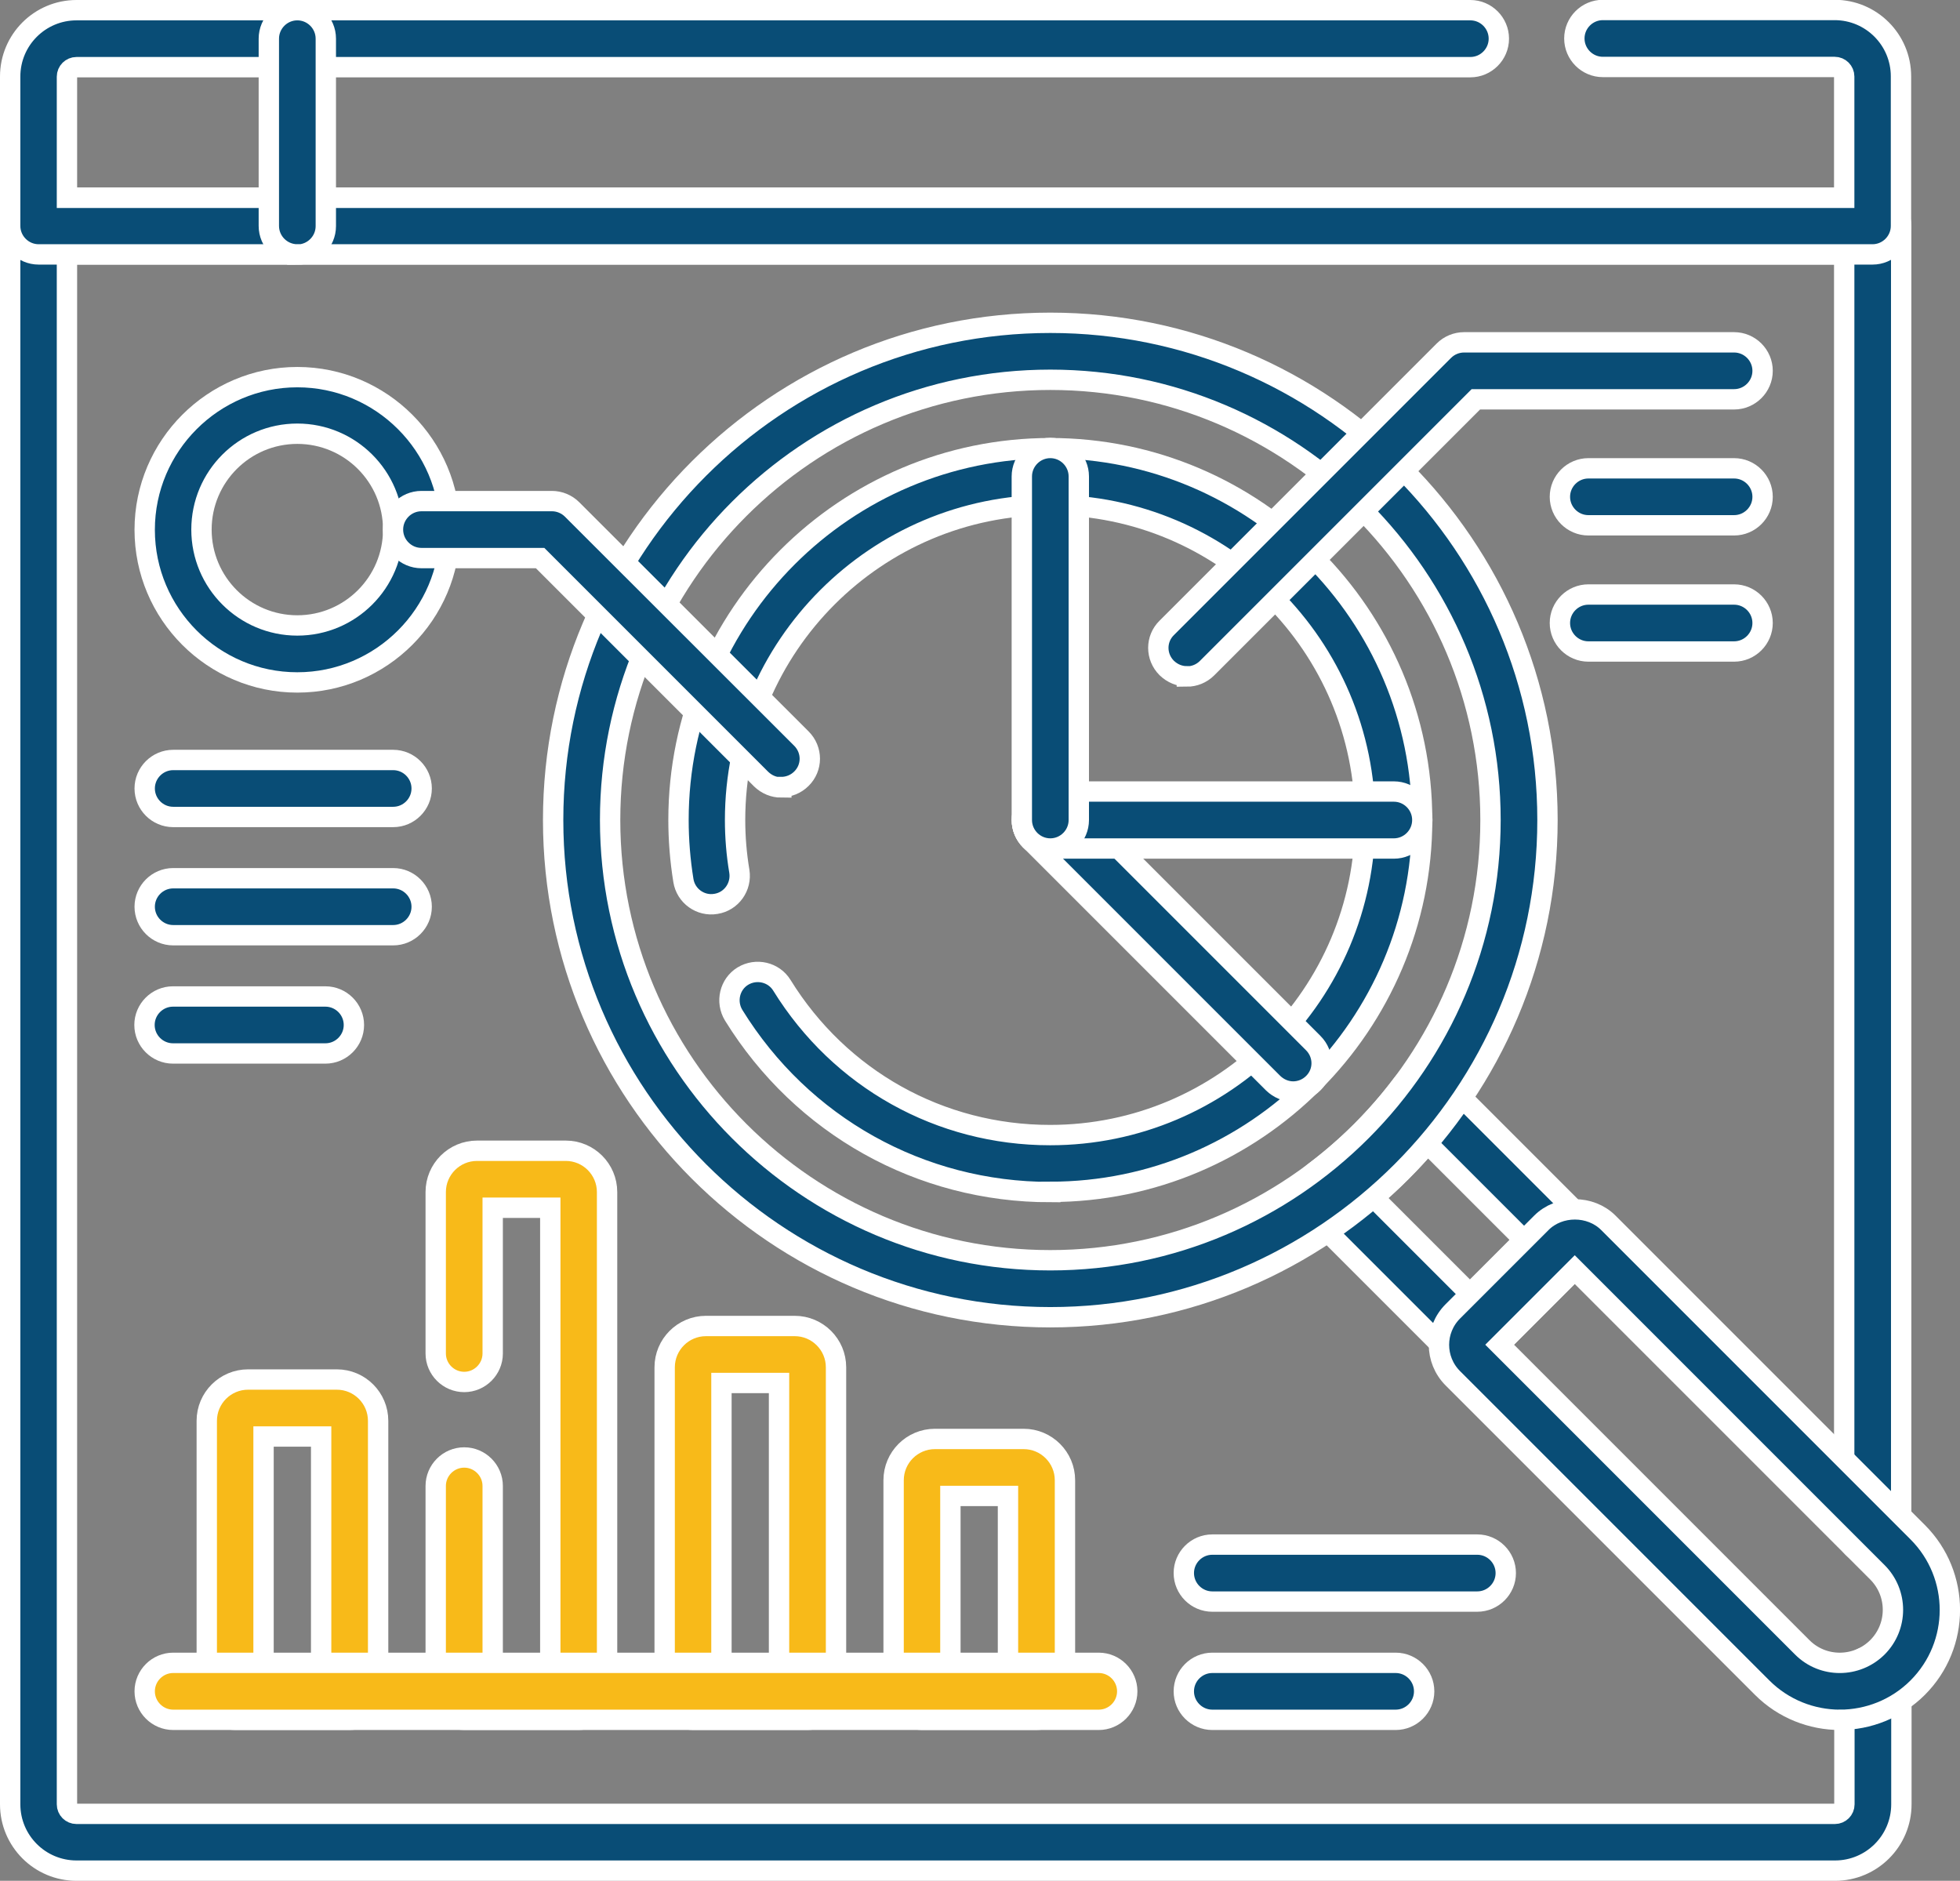
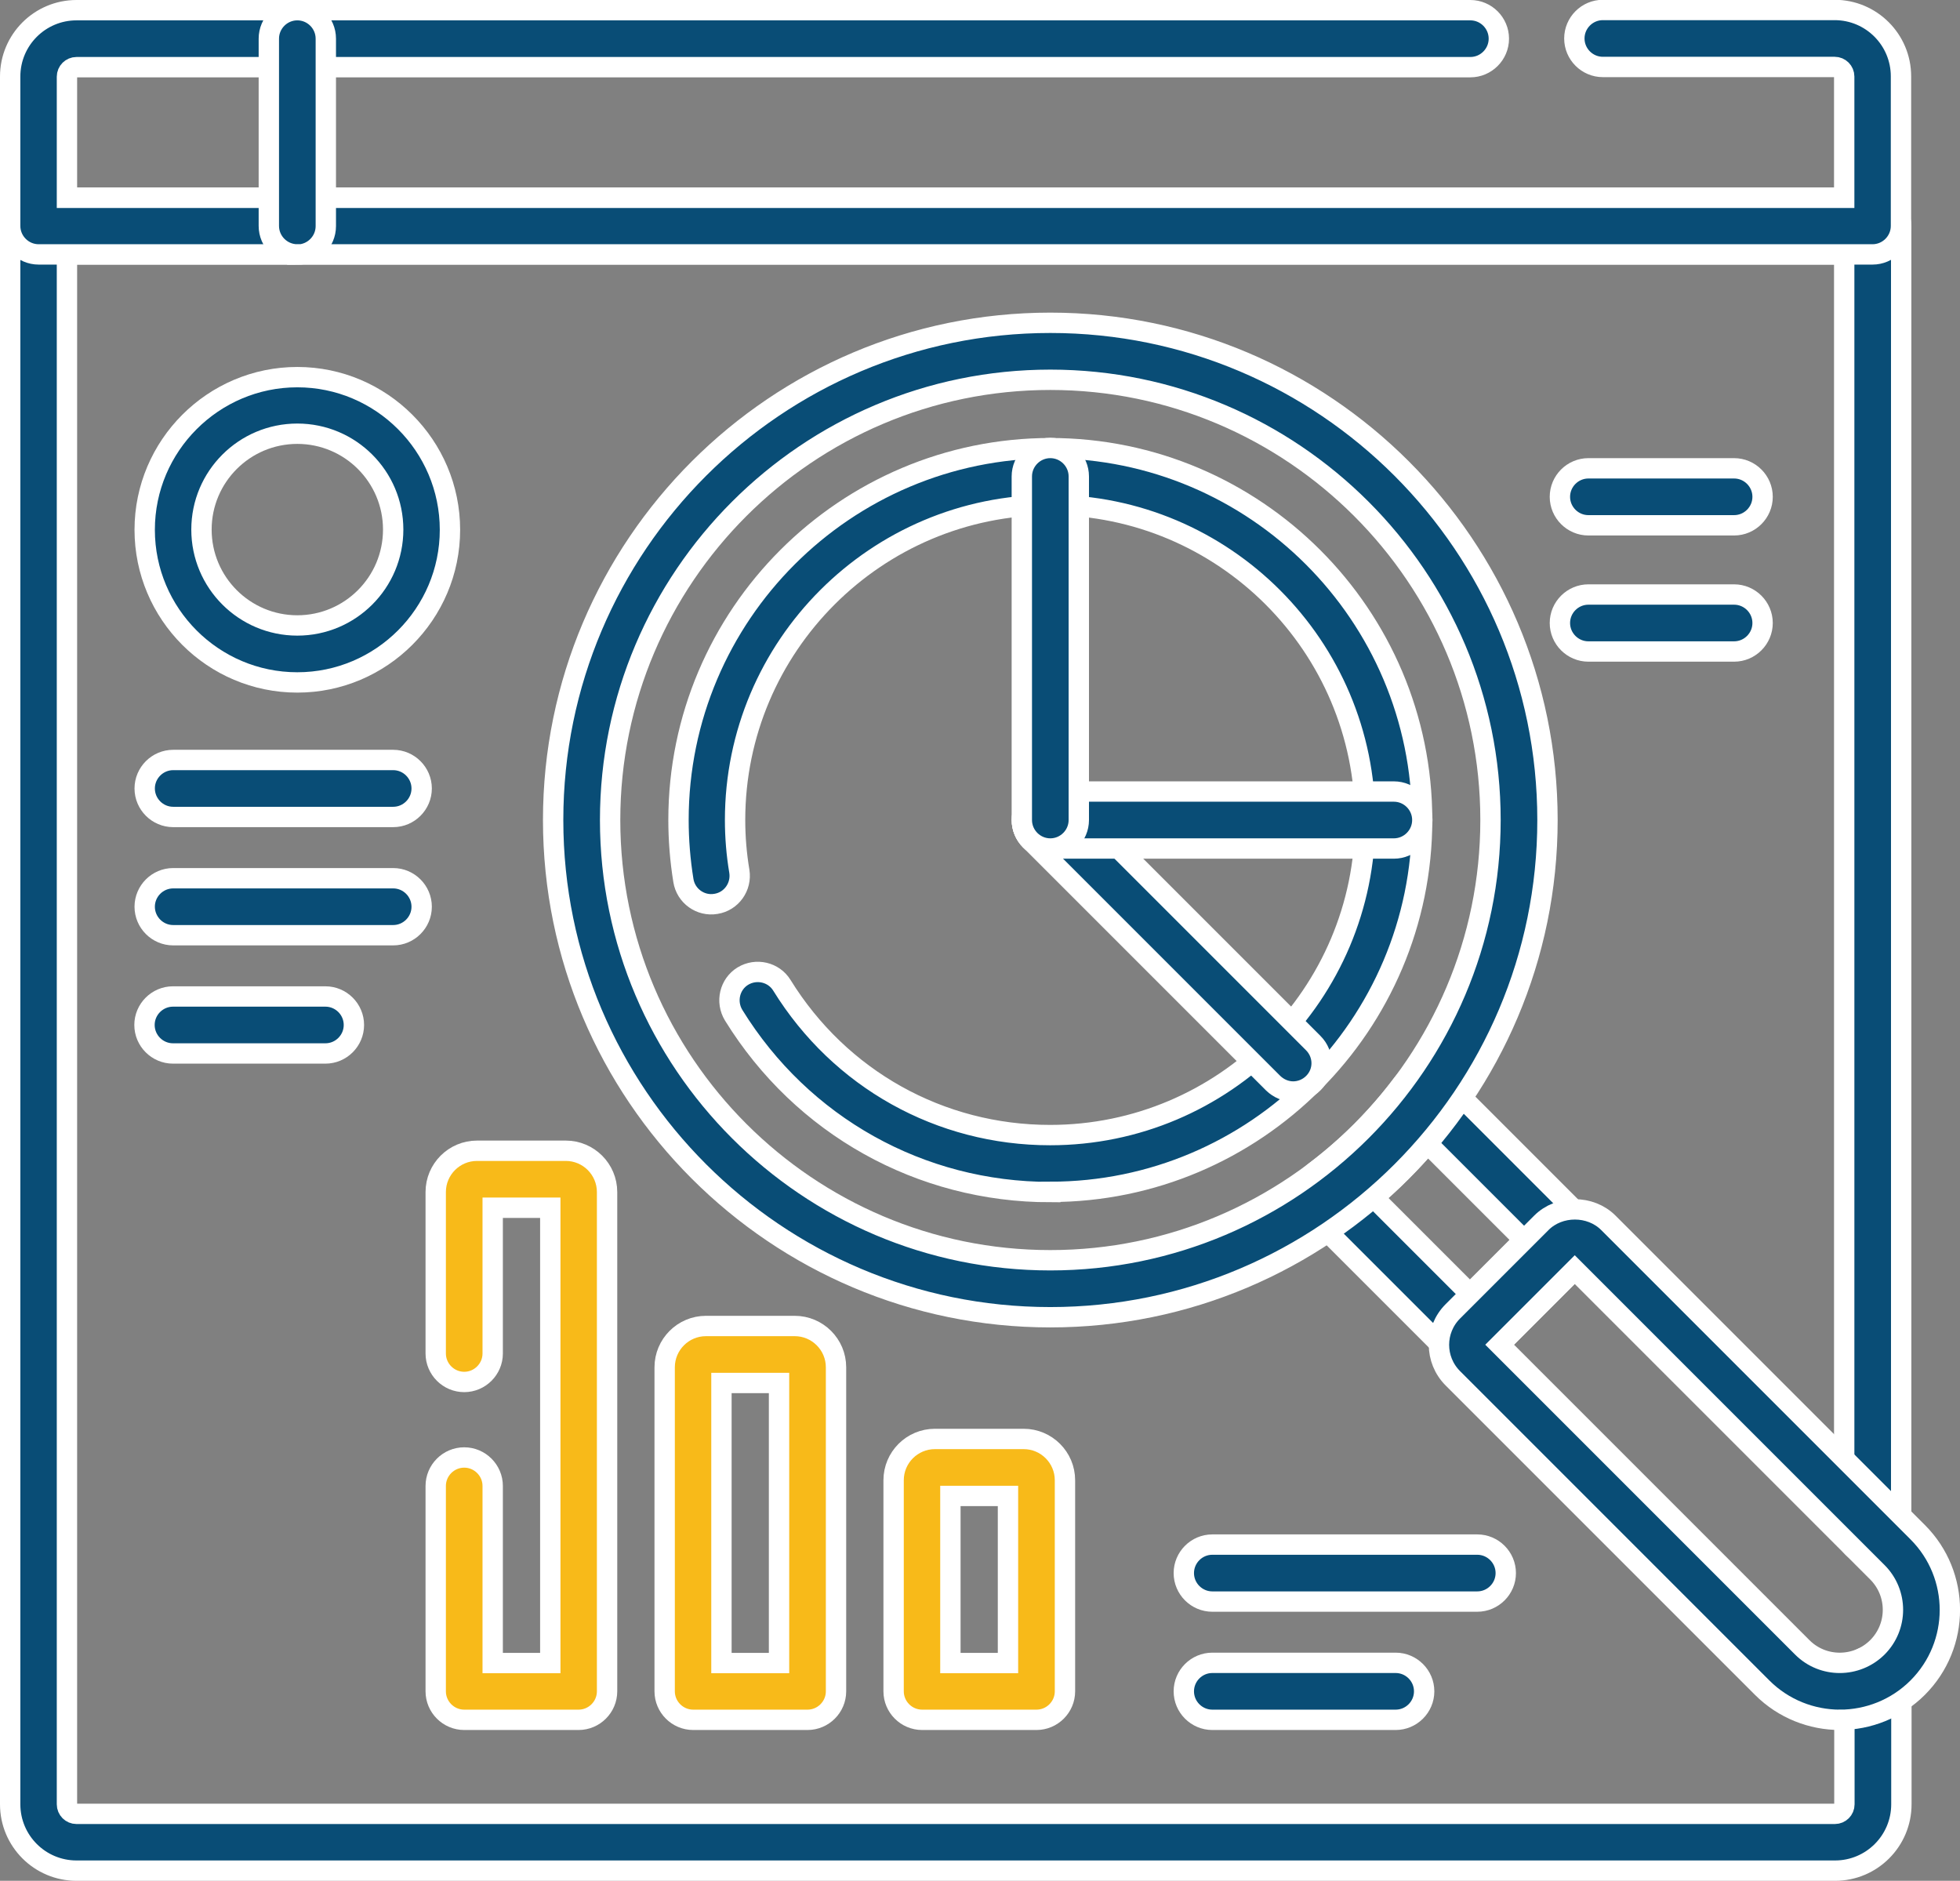
<svg xmlns="http://www.w3.org/2000/svg" id="Layer_2" data-name="Layer 2" viewBox="0 0 96.31 92.41">
  <rect x="0" y="0" width="96.31" height="92.41" fill="#808080" stroke="none" />
  <defs>
    <style>
      .cls-1 {
        fill: #094d76;
      }

      .cls-1, .cls-2 {
        stroke: #fff;
        stroke-miterlimit: 10;
      }

      .cls-2 {
        fill: #f8ba19;
      }
    </style>
  </defs>
  <g id="Layer_1-2" data-name="Layer 1">
    <g>
      <g>
        <path class="cls-1" d="m90.15,91.91H3.76c-1.8,0-3.26-1.46-3.26-3.26V11.11c0-.77.63-1.4,1.4-1.4h90.12c.77,0,1.4.63,1.4,1.4v63.93c0,.77-.63,1.4-1.4,1.4s-1.4-.63-1.4-1.4V12.5H3.29v76.15c0,.26.21.47.47.47h86.4c.26,0,.47-.21.47-.47v-5.89c0-.77.63-1.4,1.4-1.4s1.4.63,1.4,1.4v5.89c0,1.8-1.46,3.26-3.26,3.26Z" />
        <path class="cls-1" d="m92.02,12.5H1.9c-.77,0-1.4-.63-1.4-1.4V3.76C.5,1.96,1.96.5,3.76.5h68.49c.77,0,1.4.63,1.4,1.4s-.63,1.4-1.4,1.4H3.76c-.26,0-.47.21-.47.47v5.95h87.33V3.76c0-.26-.21-.47-.47-.47h-11.39c-.77,0-1.4-.63-1.4-1.4s.63-1.4,1.4-1.4h11.39c1.8,0,3.26,1.46,3.26,3.26v7.35c0,.77-.63,1.4-1.4,1.4Z" />
        <path class="cls-1" d="m14.61,12.5c-.77,0-1.4-.63-1.4-1.4V1.9c0-.77.63-1.4,1.4-1.4s1.4.63,1.4,1.4v9.21c0,.77-.63,1.4-1.4,1.4Z" />
        <g>
          <path class="cls-1" d="m72.25,66.96c-.37,0-.72-.15-.99-.41l-6.84-6.84c-.29-.29-.43-.68-.41-1.09.03-.4.23-.77.55-1.02,1.65-1.24,3.11-2.7,4.35-4.35.24-.32.61-.53,1.02-.55.42-.02.8.12,1.09.41l6.84,6.84c.3.3.45.72.4,1.14-.04.4-.26.77-.6,1l-4.27,4.27c-.23.33-.59.55-1,.6-.05,0-.1,0-.15,0Zm-4.75-8.12l4.73,4.73,2.65-2.65-4.73-4.73c-.82.95-1.7,1.84-2.65,2.65Z" />
          <path class="cls-1" d="m90.41,84.5c-1.38,0-2.77-.53-3.82-1.58l-15.2-15.2c-.91-.91-.91-2.38,0-3.29l4.35-4.35c.88-.88,2.41-.88,3.29,0l15.2,15.2c2.11,2.11,2.11,5.53,0,7.64h0c-1.05,1.05-2.44,1.58-3.82,1.58Zm2.83-2.57h0,0Zm-19.55-15.86l14.87,14.87c1.02,1.02,2.67,1.01,3.69,0,1.02-1.02,1.02-2.67,0-3.69l-14.87-14.87-3.69,3.69Z" />
          <path class="cls-1" d="m51.61,64.72c-13.47,0-24.43-10.96-24.43-24.43s10.96-24.43,24.43-24.43,24.43,10.96,24.43,24.43-10.96,24.43-24.43,24.43Zm0-46.06c-11.93,0-21.63,9.71-21.63,21.63s9.71,21.63,21.63,21.63,21.63-9.71,21.63-21.63-9.71-21.63-21.63-21.63Z" />
          <g>
            <path class="cls-1" d="m51.61,58.57c-6.38,0-12.2-3.25-15.56-8.69-.4-.66-.2-1.52.45-1.92.66-.4,1.52-.2,1.92.45,2.85,4.61,7.77,7.36,13.18,7.36,8.54,0,15.48-6.94,15.48-15.48s-6.94-15.48-15.48-15.48-15.48,6.94-15.48,15.48c0,.84.07,1.69.21,2.52.12.76-.39,1.48-1.15,1.6-.76.13-1.48-.39-1.6-1.15-.16-.99-.24-1.99-.24-2.97,0-10.08,8.2-18.27,18.27-18.27s18.27,8.2,18.27,18.27-8.2,18.27-18.27,18.27Z" />
            <path class="cls-1" d="m63.55,53.63c-.36,0-.71-.14-.99-.41l-11.93-11.93c-.55-.55-.55-1.43,0-1.97s1.43-.55,1.97,0l11.93,11.93c.55.55.55,1.43,0,1.97-.27.27-.63.41-.99.41Z" />
            <path class="cls-1" d="m68.49,41.69h-16.88c-.77,0-1.4-.63-1.4-1.4s.63-1.4,1.4-1.4h16.88c.77,0,1.4.63,1.4,1.4s-.63,1.4-1.4,1.4Z" />
          </g>
        </g>
-         <path class="cls-1" d="m58.32,33.23c-.36,0-.71-.14-.99-.41-.55-.55-.55-1.43,0-1.97l13.62-13.62c.26-.26.62-.41.99-.41h13.27c.77,0,1.4.63,1.4,1.4s-.63,1.4-1.4,1.4h-12.69l-13.21,13.21c-.27.27-.63.41-.99.41Z" />
        <path class="cls-1" d="m85.21,25.81h-7.16c-.77,0-1.4-.63-1.4-1.4s.63-1.4,1.4-1.4h7.16c.77,0,1.4.63,1.4,1.4s-.63,1.4-1.4,1.4Z" />
        <path class="cls-1" d="m85.21,32.01h-7.16c-.77,0-1.4-.63-1.4-1.4s.63-1.4,1.4-1.4h7.16c.77,0,1.4.63,1.4,1.4s-.63,1.4-1.4,1.4Z" />
        <g>
          <g>
-             <path class="cls-2" d="m17.18,84.5h-5.62c-.77,0-1.4-.63-1.4-1.4v-13.29c0-1.12.91-2.03,2.03-2.03h4.36c1.12,0,2.03.91,2.03,2.03v13.29c0,.77-.63,1.4-1.4,1.4Zm-4.23-2.79h2.83v-11.13h-2.83v11.13Z" />
            <path class="cls-2" d="m28.43,84.5h-5.62c-.77,0-1.4-.63-1.4-1.4v-10.09c0-.77.63-1.4,1.4-1.4s1.4.63,1.4,1.4v8.7h2.83v-22.37h-2.83v7.16c0,.77-.63,1.4-1.4,1.4s-1.4-.63-1.4-1.4v-7.93c0-1.12.91-2.03,2.03-2.03h4.36c1.12,0,2.03.91,2.03,2.03v24.53c0,.77-.63,1.4-1.4,1.4Z" />
            <path class="cls-2" d="m39.68,84.5h-5.62c-.77,0-1.4-.63-1.4-1.4v-15.92c0-1.12.91-2.03,2.03-2.03h4.36c1.12,0,2.03.91,2.03,2.03v15.92c0,.77-.63,1.4-1.4,1.4Zm-4.23-2.79h2.83v-13.76h-2.83v13.76Z" />
            <path class="cls-2" d="m50.93,84.5h-5.62c-.77,0-1.4-.63-1.4-1.4v-10.37c0-1.12.91-2.03,2.03-2.03h4.36c1.12,0,2.03.91,2.03,2.03v10.37c0,.77-.63,1.4-1.4,1.4Zm-4.23-2.79h2.83v-8.21h-2.83v8.21Z" />
          </g>
-           <path class="cls-2" d="m53.98,84.5H8.51c-.77,0-1.4-.63-1.4-1.4s.63-1.4,1.4-1.4h45.48c.77,0,1.4.63,1.4,1.4s-.63,1.4-1.4,1.4Z" />
        </g>
        <path class="cls-1" d="m14.61,33.53c-4.14,0-7.5-3.37-7.5-7.5s3.37-7.5,7.5-7.5,7.5,3.37,7.5,7.5-3.37,7.5-7.5,7.5Zm0-12.22c-2.6,0-4.71,2.11-4.71,4.71s2.11,4.71,4.71,4.71,4.71-2.11,4.71-4.71-2.11-4.71-4.71-4.71Z" />
-         <path class="cls-1" d="m38.39,38.69c-.36,0-.71-.14-.99-.41l-10.86-10.86h-5.83c-.77,0-1.4-.63-1.4-1.4s.63-1.4,1.4-1.4h6.41c.37,0,.73.15.99.41l11.27,11.26c.55.55.55,1.43,0,1.97-.27.27-.63.41-.99.41Z" />
        <g>
          <path class="cls-1" d="m19.32,40.14h-10.81c-.77,0-1.4-.63-1.4-1.4s.63-1.4,1.4-1.4h10.81c.77,0,1.4.63,1.4,1.4s-.63,1.4-1.4,1.4Z" />
          <path class="cls-1" d="m19.32,45.95h-10.81c-.77,0-1.4-.63-1.4-1.4s.63-1.4,1.4-1.4h10.81c.77,0,1.4.63,1.4,1.4s-.63,1.4-1.4,1.4Z" />
          <path class="cls-1" d="m15.99,51.76h-7.49c-.77,0-1.4-.63-1.4-1.4s.63-1.4,1.4-1.4h7.49c.77,0,1.4.63,1.4,1.4s-.63,1.4-1.4,1.4Z" />
        </g>
        <g>
          <path class="cls-1" d="m72.59,78.69h-13.02c-.77,0-1.4-.63-1.4-1.4s.63-1.4,1.4-1.4h13.02c.77,0,1.4.63,1.4,1.4s-.63,1.4-1.4,1.4Z" />
          <path class="cls-1" d="m68.58,84.5h-9.01c-.77,0-1.4-.63-1.4-1.4s.63-1.4,1.4-1.4h9.01c.77,0,1.4.63,1.4,1.4s-.63,1.4-1.4,1.4Z" />
        </g>
      </g>
      <path class="cls-1" d="m51.61,41.69c-.77,0-1.4-.63-1.4-1.4v-16.88c0-.77.63-1.4,1.4-1.4s1.4.63,1.4,1.4v16.88c0,.77-.63,1.4-1.4,1.4Z" />
    </g>
  </g>
</svg>